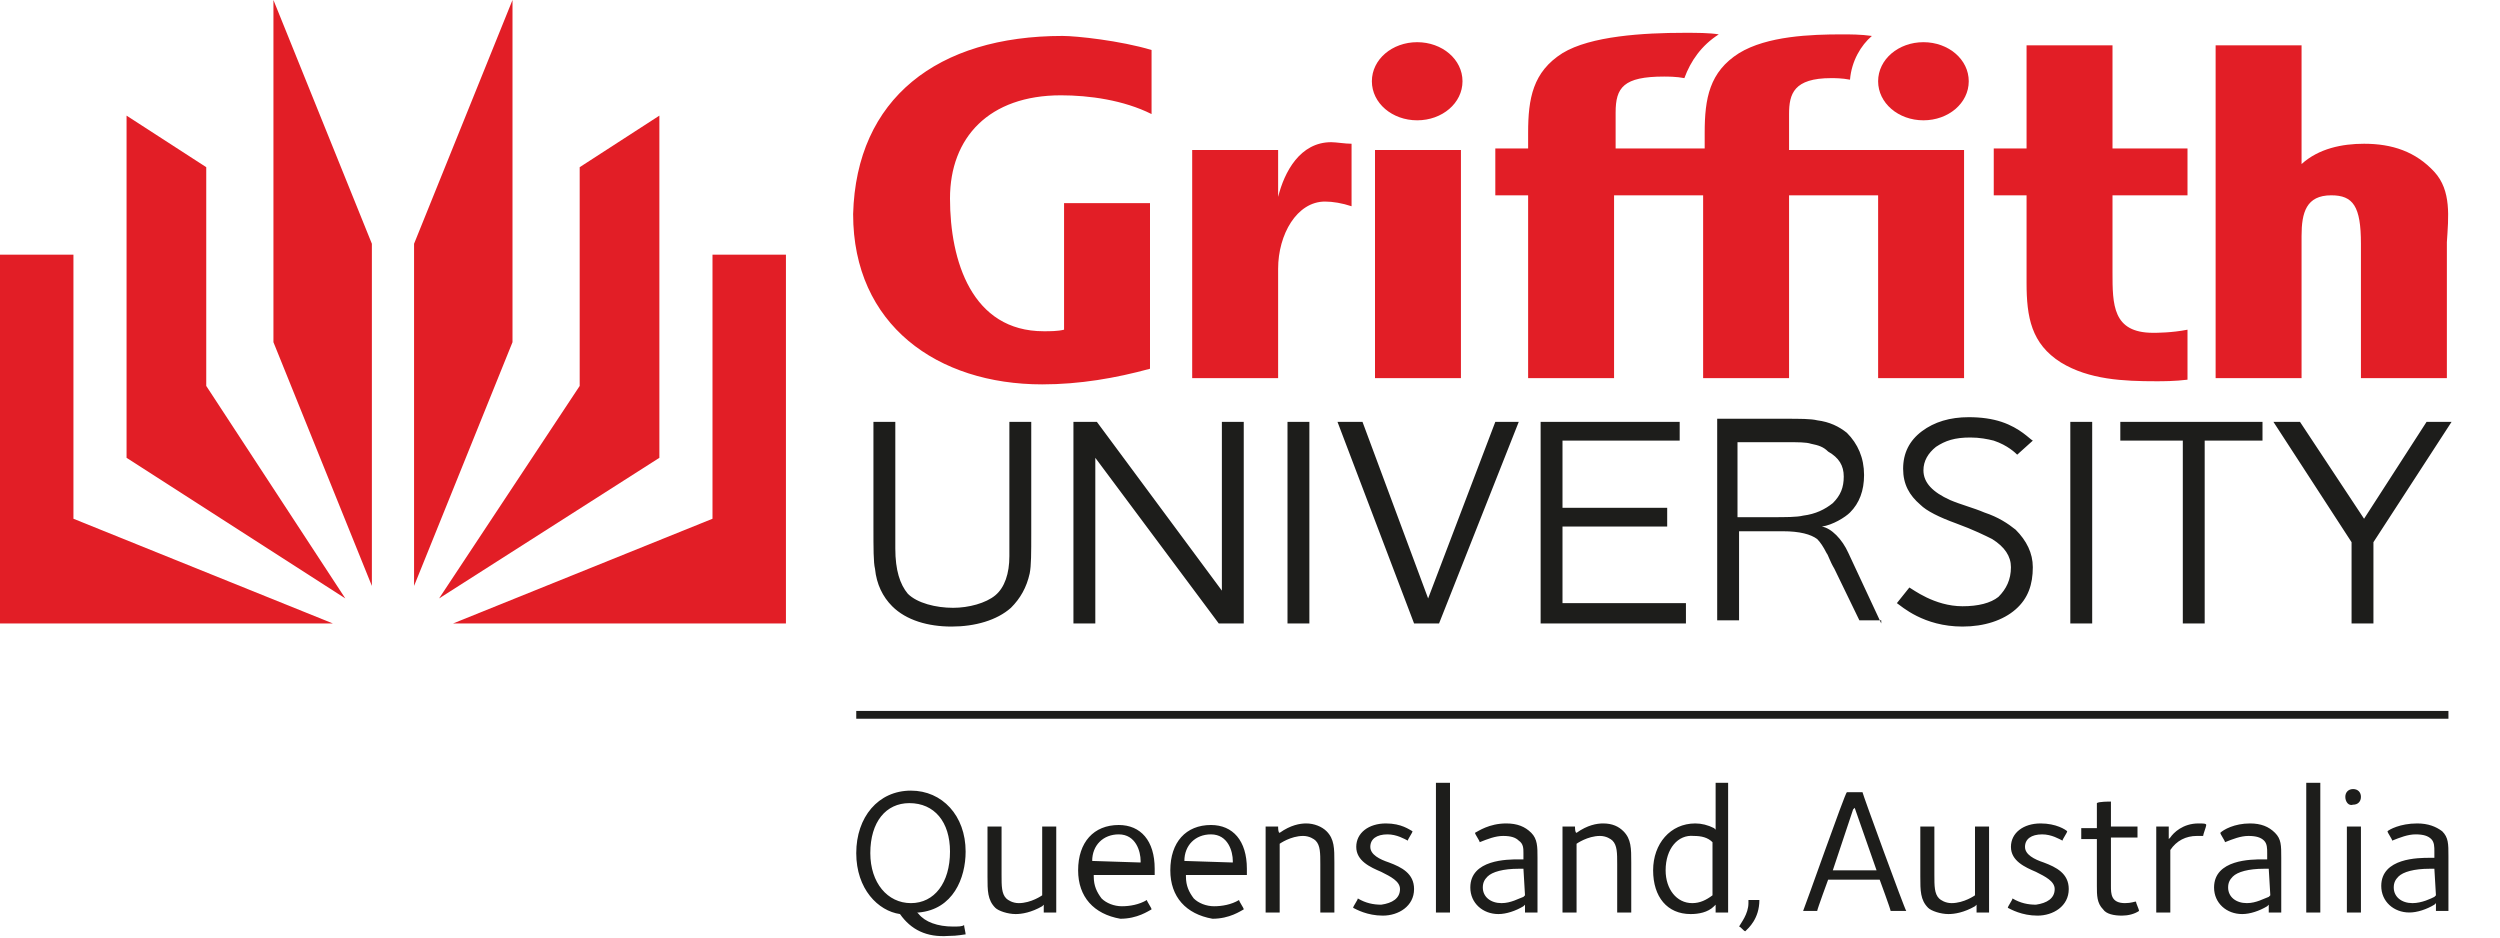
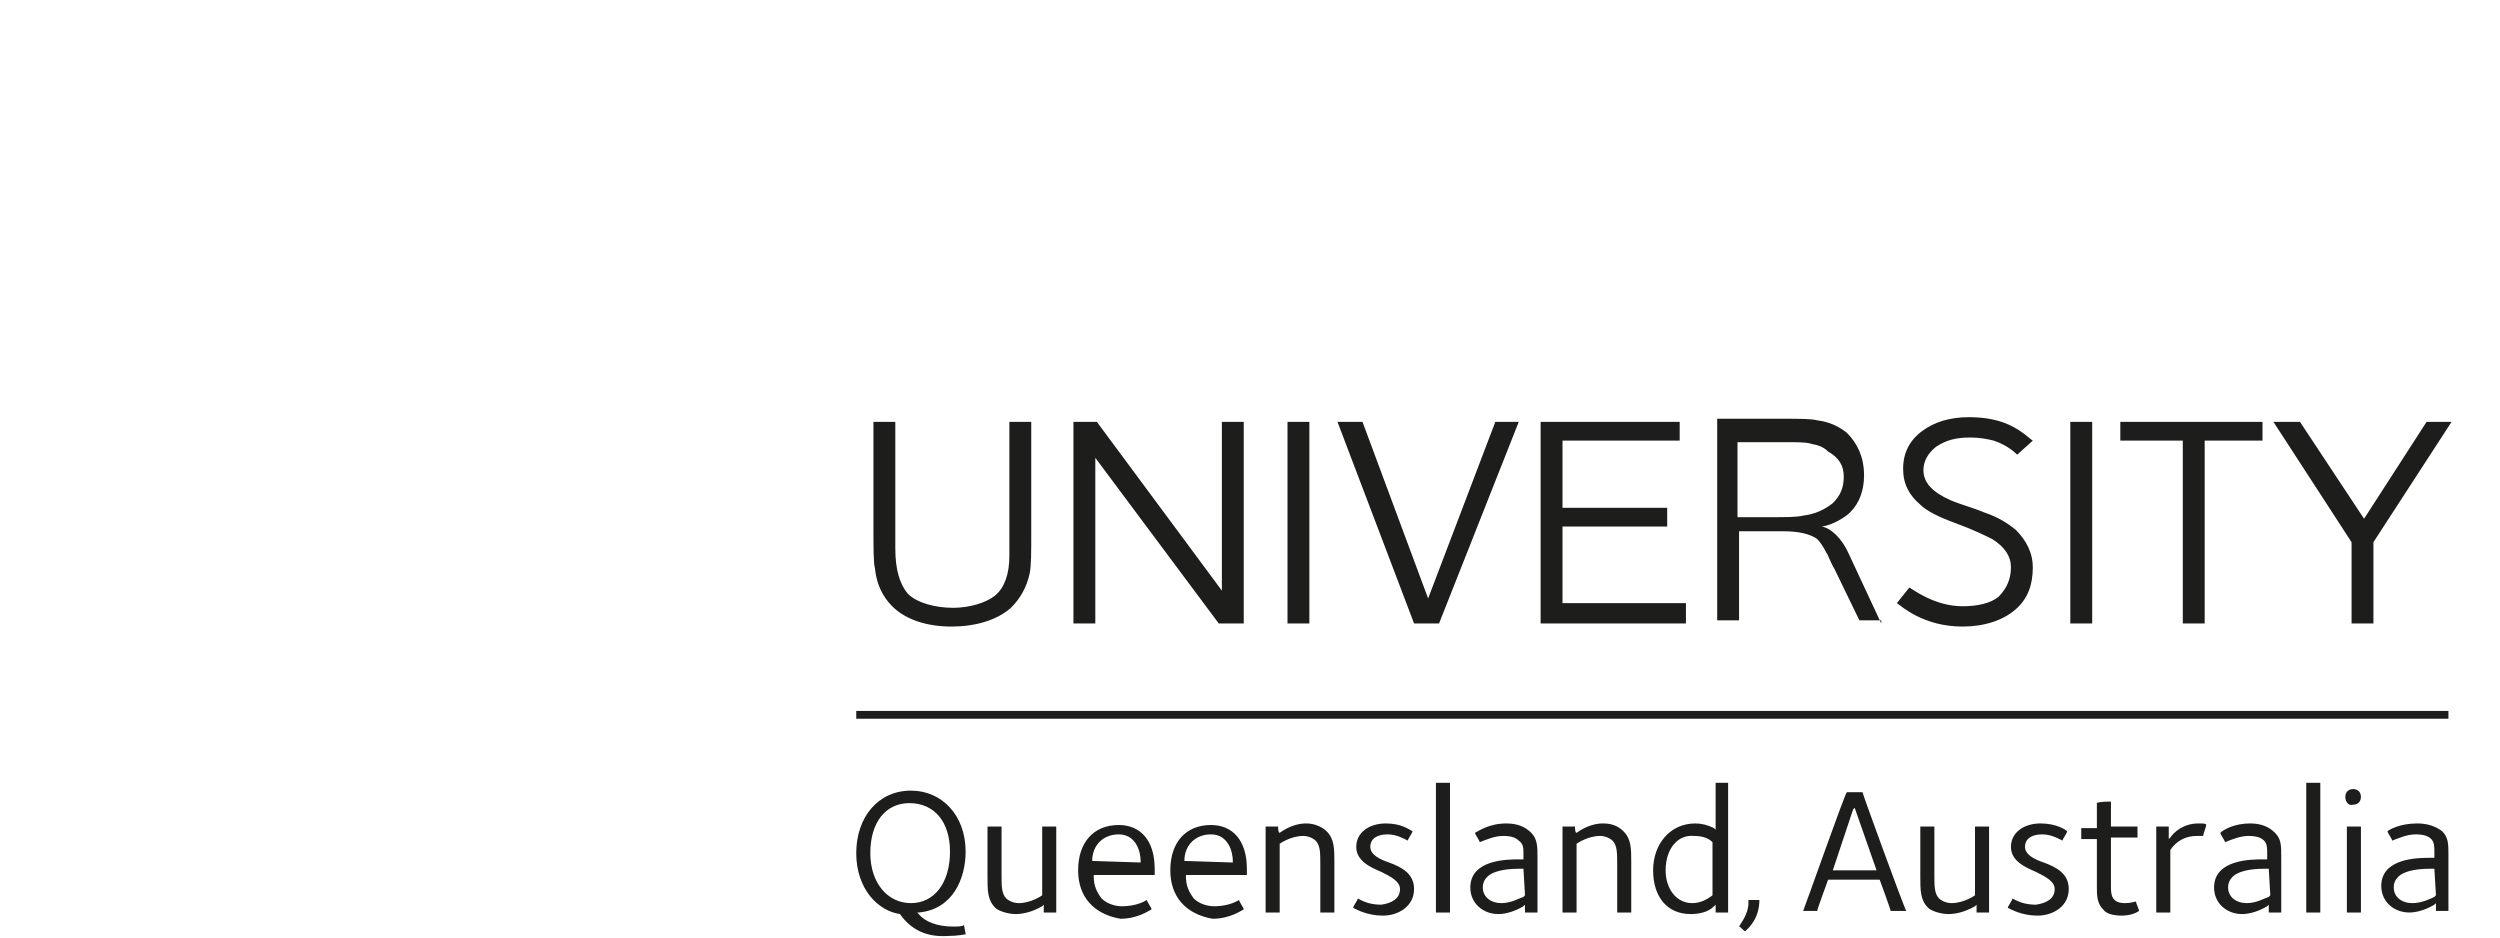
<svg xmlns="http://www.w3.org/2000/svg" viewBox="0 0 160 60">
-   <path fill="#e21e26" d="M26.5 37.5l6.3-15.6V0l-6.3 15.6zM42.2 7.4v21.9l-14.1 9 9-13.6v-14z" />
-   <path fill="#e21e26" d="M29 39.9l16.6-6.7V16.3h4.7v23.6zm-5.2-2.4l-6.3-15.6V0l6.3 15.6zM8.1 7.4v21.9l14 9-8.9-13.6v-14z" />
-   <path fill="#e21e26" d="M21.3 39.9L4.7 33.2V16.3H0v23.6zm98.9-34.7c0 1.4 1.3 2.5 2.9 2.5 1.6 0 2.9-1.1 2.9-2.5s-1.3-2.5-2.9-2.5c-1.6 0-2.9 1.1-2.9 2.5z" />
-   <path fill="#e21e26" d="M107.8 5c-.5-.1-1.1-.1-1.3-.1-2.6 0-3.1.7-3.1 2.3v2.3h5.7v-1c0-2.2.3-3.9 2.2-5.1 1.8-1.1 4.6-1.2 6.6-1.2.5 0 1.2 0 1.9.1-.7.6-1.3 1.6-1.4 2.8-.5-.1-1-.1-1.2-.1-2.4 0-2.7 1-2.7 2.3v2.3h11.2v14.6h-5.5V12.5h-5.7v11.7H109V12.5h-5.7v11.7h-5.5V12.5h-2.1v-3h2.1v-1c0-2.2.3-3.9 2.2-5.1 1.8-1.1 5.2-1.3 7.8-1.3.8 0 1.6 0 2.2.1-1.1.7-1.8 1.7-2.2 2.8zM85.2 9.1c-2 0-3 1.9-3.4 3.5v-3h-5.5v14.6h5.5v-7c0-2.2 1.2-4.3 3-4.3.5 0 1.1.1 1.7.3v-4c-.4 0-1-.1-1.3-.1zm2.8.5h5.5v14.6H88zm-.2-4.4c0 1.4 1.3 2.5 2.9 2.5 1.6 0 2.9-1.1 2.9-2.5s-1.3-2.5-2.9-2.5c-1.6 0-2.9 1.1-2.9 2.5zM140 21.1c-1 .2-2 .2-2.2.2-2.6 0-2.6-1.8-2.6-3.9v-4.9h4.8v-3h-4.8V2.9h-5.5v6.6h-2.1v3h2.1v5.6c0 2.2.3 3.9 2.2 5.1 1.8 1.1 4 1.2 6.1 1.2.4 0 1.2 0 2-.1v-3.2zM155.8 11c-1.2-1.3-2.7-1.8-4.5-1.8-1.4 0-2.9.3-4 1.3V2.9h-5.5v21.3h5.5v-9.1c0-1.5.3-2.6 1.9-2.6 1.4 0 1.9.7 1.9 3.1v8.6h5.5v-8.7c.1-1.6.3-3.3-.8-4.5zM73.7 7.3c-1.8-.9-4-1.2-5.8-1.2-4.6 0-7.1 2.7-7.1 6.6 0 4 1.4 8.5 6 8.5.4 0 .9 0 1.3-.1V13h5.5v10.6c-2.2.6-4.5 1-6.9 1-6.7 0-12.1-3.8-12.1-10.9C54.8 6.3 60 2.3 68 2.3c.9 0 3.7.3 5.7.9v4.1z" />
  <path fill="#1d1d1b" d="M118 30.5c0 .7-.2 1.2-.7 1.7-.5.4-1.1.7-1.9.8-.4.1-1.1.1-2.1.1h-2.1v-4.8h3.1c.8 0 1.3 0 1.6.1.5.1.8.2 1.1.5.7.4 1 .9 1 1.6zm2.4 9.4l-2.1-4.5c-.4-.9-1.1-1.6-1.7-1.7.7-.1 1.5-.6 1.8-.9.6-.6.9-1.4.9-2.4 0-1.1-.4-2-1.1-2.7-.5-.4-1.1-.7-1.9-.8-.4-.1-1.1-.1-2.1-.1h-4.3v12.9h1.4V34h2.8c1.1 0 1.8.2 2.2.5.2.2.4.5.6.9.1.1.2.5.5 1l1.6 3.3h1.4zm-55.7-1c-.9.8-2.3 1.2-3.8 1.2s-2.9-.4-3.8-1.3c-.6-.6-1-1.4-1.1-2.4-.1-.4-.1-1.3-.1-2.7V27h1.4v8.1c0 1.4.3 2.3.8 2.9.6.6 1.8.9 2.9.9 1 0 2.1-.3 2.7-.8.6-.5.9-1.4.9-2.5V27H66v7.1c0 1.3 0 2.1-.1 2.6-.2.9-.6 1.6-1.2 2.2zm13.3 1l-7.9-10.6v10.6h-1.4V27h1.5l8 10.8V27h1.4v12.9H78zm4.4 0V27h1.4v12.9h-1.4zm9.7 0h-1.6L85.6 27h1.6l4.2 11.3L95.7 27h1.5l-5.1 12.9zm6.5 0V27h8.9v1.2H100v4.3h6.7v1.2H100v4.9h7.9v1.3h-9.3zm30.5-10.8c-.1-.1-.6-.6-1.5-.9-.4-.1-.9-.2-1.5-.2-1 0-1.6.2-2.2.6-.5.4-.8.9-.8 1.5 0 .8.6 1.4 1.7 1.9.7.3 1.5.5 2.2.8.9.3 1.5.7 2 1.1.7.7 1.1 1.5 1.1 2.4 0 1.1-.3 2-1.1 2.7-.8.7-2 1.1-3.4 1.1-2.5 0-3.9-1.3-4.2-1.5l.8-1c.2.1 1.6 1.2 3.4 1.2 1 0 1.8-.2 2.3-.6.5-.5.8-1.1.8-1.9 0-.7-.4-1.3-1.2-1.8-.4-.2-1.2-.6-2.3-1-1.1-.4-1.9-.8-2.3-1.2-.7-.6-1.1-1.3-1.1-2.3 0-1 .4-1.8 1.2-2.4.8-.6 1.8-.9 3-.9.8 0 1.5.1 2.1.3 1.2.4 1.8 1.1 2 1.2l-1 .9zm3.4 10.8V27h1.4v12.9h-1.4zm8.6-11.7v11.7h-1.4V28.2h-4V27h9.1v1.2h-3.7zm10.8 6.5v5.2h-1.4v-5.2l-5-7.7h1.7l4.1 6.2 4-6.2h1.6l-5 7.7zM57.6 58.5c-1.4-.2-2.8-1.6-2.8-3.9s1.4-4 3.5-4c2 0 3.5 1.6 3.5 3.9 0 1.7-.8 3.7-3 3.9h-.1l.1.1c.4.5 1.2.8 2.2.8.3 0 .6 0 .7-.1 0 .1.1.5.1.6-.1 0-.5.1-1.1.1-1.4.1-2.4-.4-3.1-1.4zm-1.9-3.9c0 1.9 1.1 3.2 2.6 3.2s2.5-1.3 2.5-3.3c0-1.9-1-3.1-2.6-3.1-1.5 0-2.5 1.2-2.5 3.2zm11.9-1.7v5.5h-.8v-.5l-.1.1c-.7.4-1.3.5-1.7.5-.5 0-1.1-.2-1.3-.4-.5-.5-.5-1.1-.5-2v-3.2h.9V56c0 .7 0 1.2.3 1.5.1.1.4.3.8.3.8 0 1.5-.5 1.5-.5v-4.4h.9zm1.4 2.8c0-1.8 1-2.9 2.6-2.9 1.4 0 2.3 1 2.3 2.8v.4H70v.1c0 .6.2 1 .5 1.4.3.3.8.5 1.3.5s1.1-.1 1.6-.4c0 .1.3.5.3.6-.2.1-.9.6-2 .6-1.7-.3-2.7-1.4-2.7-3.1zm.9-.6l3.1.1v-.1c0-.6-.3-1.7-1.4-1.7-1 0-1.7.7-1.7 1.7zm5 .6c0-1.8 1-2.9 2.6-2.9 1.4 0 2.3 1 2.3 2.8v.4h-3.9v.1c0 .6.2 1 .5 1.4.3.3.8.5 1.3.5s1.1-.1 1.6-.4c0 .1.3.5.3.6-.2.1-.9.6-2 .6-1.7-.3-2.7-1.4-2.7-3.1zm.9-.6l3.1.1v-.1c0-.6-.3-1.7-1.4-1.7-1 0-1.7.7-1.7 1.7zm6.1-1.8c.7-.5 1.3-.6 1.7-.6.5 0 1 .2 1.3.5.5.5.5 1.1.5 2v3.2h-.9v-3.1c0-.7 0-1.2-.3-1.5-.1-.1-.4-.3-.8-.3-.8 0-1.5.5-1.5.5v4.4H81v-5.5h.8c0 .1 0 .4.1.4zm7.7 3.6c0-.5-.6-.8-1.2-1.1-.7-.3-1.6-.7-1.6-1.6 0-.9.8-1.5 1.9-1.5 1 0 1.5.4 1.7.5 0 .1-.3.5-.3.6-.2-.1-.7-.4-1.3-.4-.7 0-1.1.3-1.1.8s.6.8 1.2 1c.8.3 1.6.7 1.6 1.7 0 1.1-1 1.7-2 1.7s-1.7-.4-1.9-.5c0-.1.3-.5.3-.6.5.3 1 .4 1.5.4.7-.1 1.2-.4 1.2-1zm3.2-6.8v8.3h-.9v-8.3h.9zm3.6 2.6c.7 0 1.2.2 1.6.6.4.4.4.9.4 1.6v3.5h-.8v-.5l-.1.1c-.5.3-1.1.5-1.6.5-1 0-1.8-.7-1.8-1.7 0-1.8 2.4-1.8 3.1-1.8h.3v-.4c0-.3 0-.6-.3-.8-.2-.2-.5-.3-1-.3s-1 .2-1.5.4c0-.1-.3-.5-.3-.6.2-.1.9-.6 2-.6zm1.1 2.9h-.3c-1 0-1.7.2-2 .5-.2.2-.3.4-.3.7 0 .6.5 1 1.2 1 .6 0 1.1-.3 1.4-.4l.1-.1-.1-1.7zm3.4-2.3c.7-.5 1.3-.6 1.7-.6.6 0 1 .2 1.3.5.5.5.5 1.1.5 2v3.2h-.9v-3.1c0-.7 0-1.2-.3-1.5-.1-.1-.4-.3-.8-.3-.8 0-1.5.5-1.5.5v4.4h-.9v-5.5h.8c0 .1 0 .4.1.4zm9.7-3.2v8.3h-.8v-.5l-.1.1c-.4.4-1 .5-1.5.5-1.5 0-2.4-1.1-2.4-2.8 0-1.7 1.1-3 2.7-3 .4 0 .8.1 1.2.3l.1.1v-3h.8zm-4 5.6c0 1.2.7 2.1 1.7 2.1.5 0 .9-.2 1.3-.5v-3.4c-.3-.3-.7-.4-1.2-.4-1-.1-1.8.8-1.8 2.2zm6 1.9s0 .1 0 0c0 1.2-.7 1.8-.9 2-.1 0-.3-.3-.4-.3.1-.2.6-.8.6-1.5v-.2h.7zm6.6-6.9c0 .1 2.7 7.5 2.8 7.6h-1c0-.1-.7-2-.7-2H117s-.7 1.9-.7 2h-.9c.1-.2 2.7-7.6 2.8-7.6h1zm-.6 1.1l-1.3 3.9h2.8l-1.4-4-.1.1zm8.7 1.1v5.5h-.8v-.5l-.1.1c-.7.4-1.3.5-1.7.5-.5 0-1.1-.2-1.3-.4-.5-.5-.5-1.1-.5-2v-3.2h.9V56c0 .7 0 1.2.3 1.5.1.1.4.3.8.3.8 0 1.5-.5 1.5-.5v-4.4h.9zm4.2 4c0-.5-.6-.8-1.2-1.1-.7-.3-1.6-.7-1.6-1.6 0-.9.8-1.5 1.9-1.5 1 0 1.6.4 1.7.5 0 .1-.3.5-.3.6-.2-.1-.7-.4-1.3-.4-.7 0-1.1.3-1.1.8s.6.8 1.2 1c.8.3 1.6.7 1.6 1.7 0 1.1-1 1.7-2 1.7s-1.7-.4-1.9-.5c0-.1.3-.5.3-.6.5.3 1 .4 1.5.4.7-.1 1.2-.4 1.2-1zm3.6-5.6v1.6h1.7v.7h-1.7v3.1c0 .5 0 1.1.9 1.1.4 0 .6-.1.7-.1 0 .1.2.5.2.6-.3.2-.7.3-1.1.3-.5 0-1-.1-1.2-.4-.4-.4-.4-.9-.4-1.5v-3h-1V53h1v-1.6c.1-.1.8-.1.9-.1zm3.8 2.3c.2-.3.8-.9 1.8-.9.3 0 .5 0 .5.1s-.2.6-.2.7h-.4c-.7 0-1.3.3-1.7.9v4h-.9v-5.5h.8v.8l.1-.1zm5.1-.9c.7 0 1.2.2 1.6.6.4.4.4.8.4 1.6v3.5h-.8v-.5l-.1.1c-.5.3-1.1.5-1.6.5-1 0-1.8-.7-1.8-1.7 0-1.8 2.4-1.8 3.1-1.8h.3v-.4c0-.3 0-.6-.2-.8-.2-.2-.5-.3-1-.3s-1 .2-1.5.4c0-.1-.3-.5-.3-.6.2-.2.9-.6 1.9-.6zm1.2 2.9h-.3c-1 0-1.7.2-2 .5-.2.2-.3.4-.3.7 0 .6.5 1 1.2 1 .6 0 1.1-.3 1.4-.4l.1-.1-.1-1.7zm3.3-5.5v8.3h-.9v-8.3h.9zm1.6.9c0-.3.2-.5.5-.5s.5.2.5.5-.2.5-.5.5c-.3.1-.5-.2-.5-.5zm1 1.9v5.5h-.9v-5.5h.9zm3.6-.2c.7 0 1.2.2 1.6.5.4.4.4.8.4 1.6v3.5h-.8v-.5l-.1.1c-.5.3-1.1.5-1.6.5-1 0-1.8-.7-1.8-1.7 0-1.8 2.4-1.8 3.1-1.8h.3v-.4c0-.3 0-.6-.2-.8-.2-.2-.5-.3-1-.3s-1 .2-1.5.4c0-.1-.3-.5-.3-.6.1-.1.8-.5 1.9-.5zm1.1 2.9h-.3c-1 0-1.7.2-2 .5-.2.2-.3.4-.3.7 0 .6.5 1 1.2 1 .6 0 1.2-.3 1.4-.4l.1-.1-.1-1.7zM54.8 45.5h101.9v.5H54.8z" />
</svg>